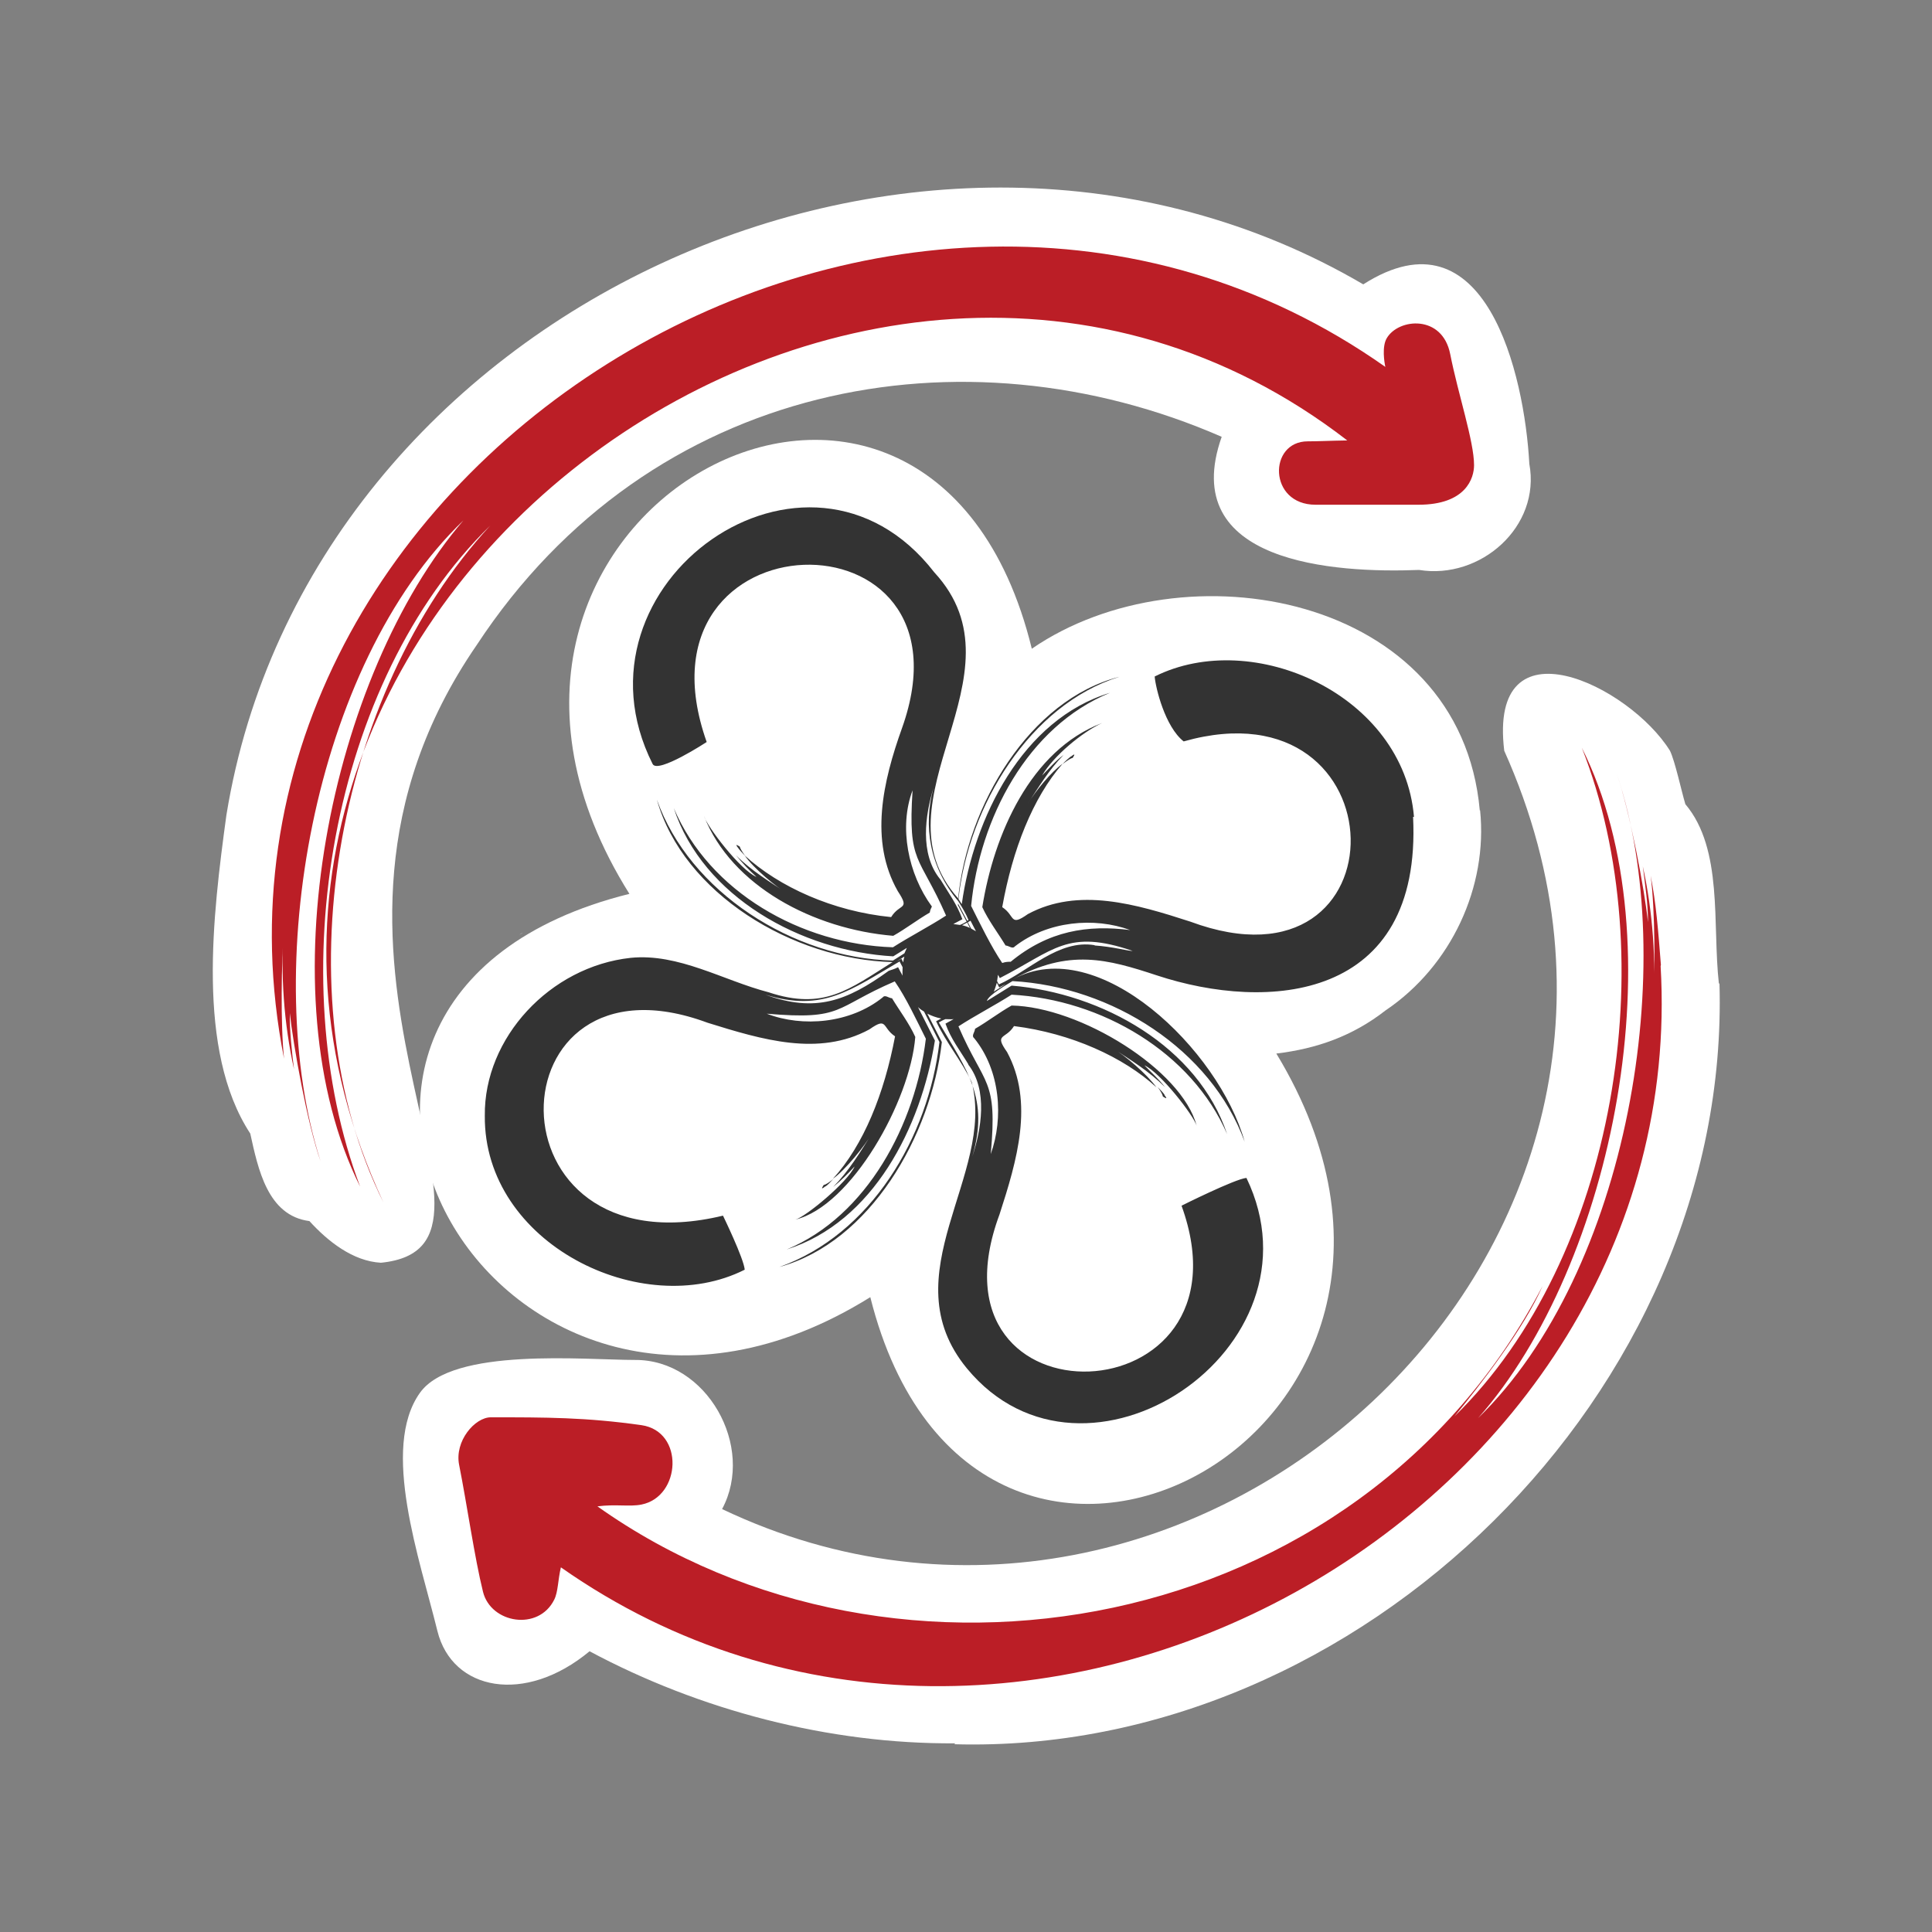
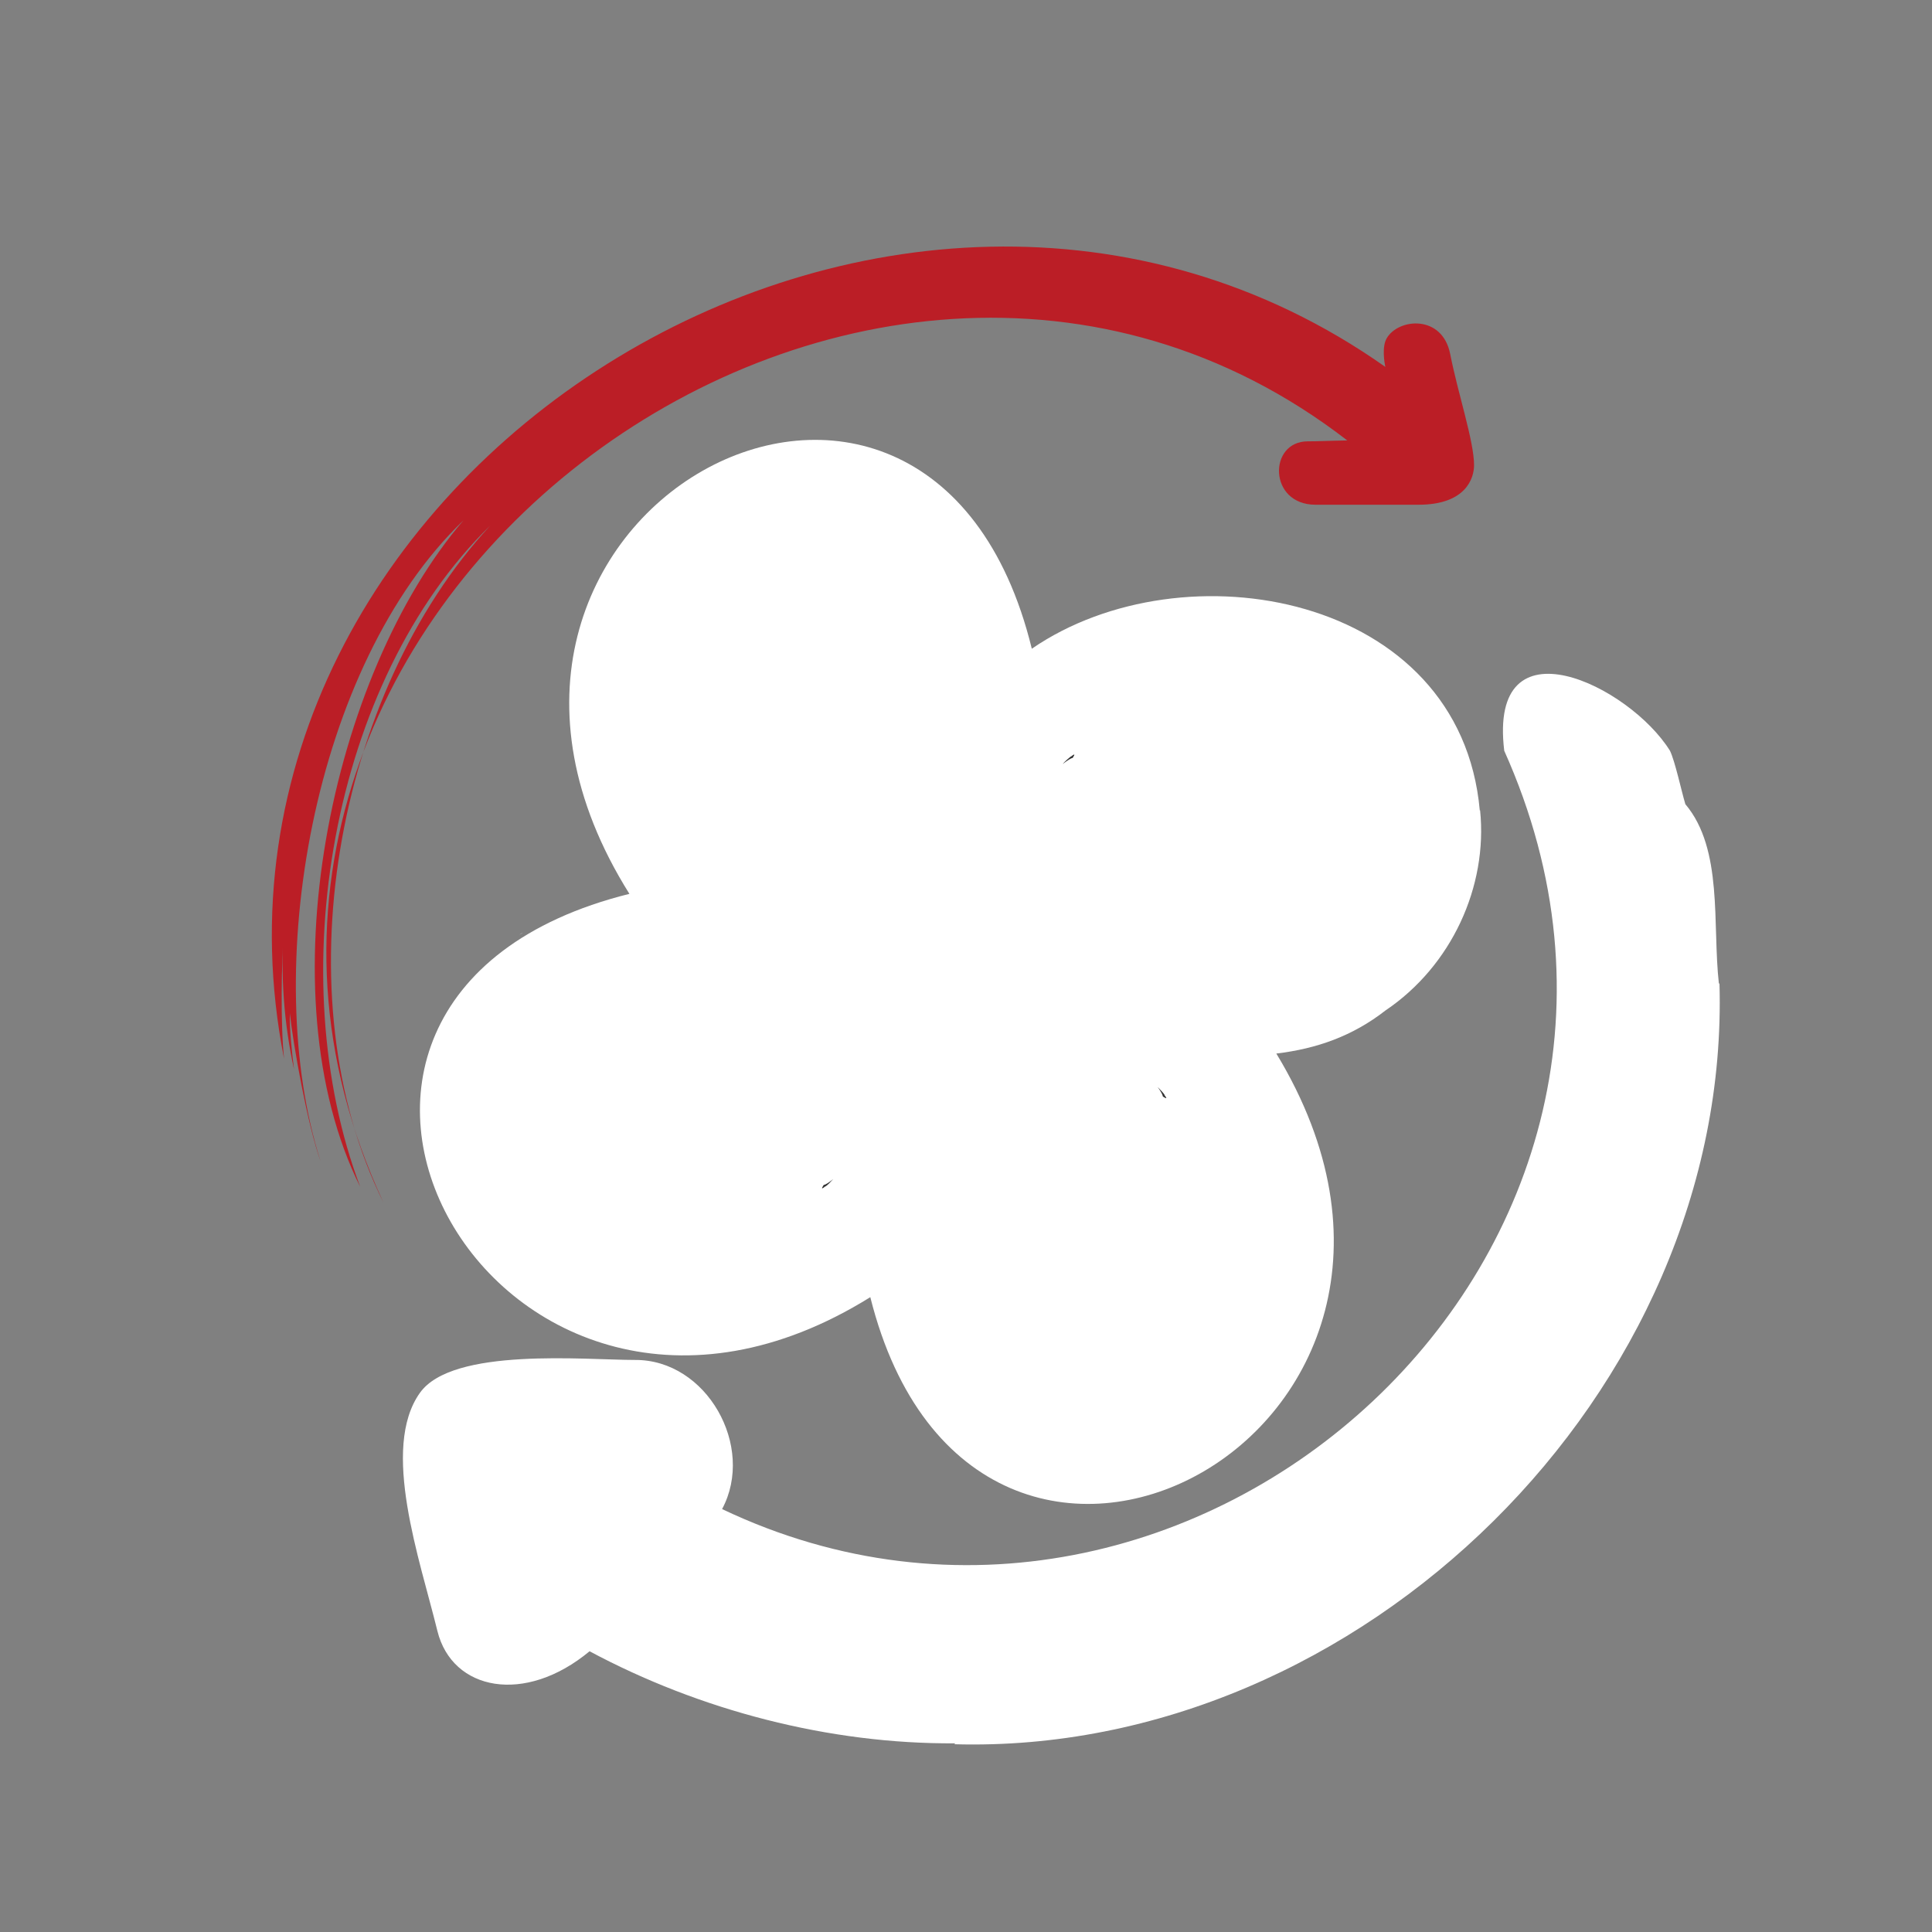
<svg xmlns="http://www.w3.org/2000/svg" id="les_optimisés" version="1.1" viewBox="0 0 64 64">
  <rect x="0" y="0" width="64" height="64" fill="#808080" stroke="none" />
  <defs>
    <style>
      .st0 {
        fill: #fff;
      }

      .st1 {
        fill: #bb1e26;
      }

      .st2 {
        fill: #333;
      }
    </style>
  </defs>
  <path class="st0" d="M56.94,32.58c-.22-1.95.15-4.45-1.11-5.94-.13-.43-.34-1.42-.51-1.77-1.34-2.16-6.03-4.45-5.49,0,7.43,16.56-10.39,32.51-25.91,25.12,1.11-2.07-.51-4.96-2.89-4.94-1.65,0-6.04-.43-7.12,1.09-1.31,1.84,0,5.52.58,7.89.49,1.98,2.9,2.45,5.04.67,3.64,1.95,7.93,3.08,12.12,3.05l-.04.03c13.45.38,25.74-11.7,25.35-25.2Z" />
-   <path class="st0" d="M50.66,15.35c-.16-2.93-1.44-8.52-5.5-5.93C30.62.9,10.22,10.24,7.5,27c-.45,3.3-1.01,7.8.79,10.55.26,1.17.57,2.72,1.96,2.9.61.67,1.44,1.33,2.37,1.38,5.39-.54-3.93-10.14,3.17-20.46,5.76-8.77,16.14-10.63,24.68-6.9-1.48,4.19,3.74,4.52,6.54,4.41,2.03.33,4.04-1.43,3.65-3.52Z" />
-   <path class="st1" d="M55.02,31.97c-.09-1.16-.16-2.05-.34-2.96.15,1.13.15,3.21.08,4.35.11-1.51-.01-3.18-.34-4.66.07.55.18,1.29.17,1.85-.1-1.03-.6-3.67-1.03-4.91,2.11,6.26.39,16.49-4.6,21.34,4.5-5.08,6.65-15.8,3.44-22.21,2.74,6.95,1.14,16.92-4.22,22.15.87-1.06,2.29-2.89,2.92-4.32-6.07,11.66-21.42,14.32-31.31,7.3.6-.08,1.07.02,1.46-.06,1.31-.26,1.43-2.42,0-2.63-1.84-.26-3.17-.26-4.99-.26-.53,0-1.21.79-1.05,1.58.26,1.31.51,3.07.79,4.2.26,1.05,1.84,1.31,2.36.26.13-.26.12-.65.22-1.07,15.2,10.67,37.49-1.81,36.43-19.92Z" />
  <path class="st1" d="M45.9,12.16C29.62.67,5.59,15.73,9.41,35.07c-.12-1.13-.09-3.2,0-4.34-.13,1.51,0,3.21.33,4.69-.07-.55-.15-1.31-.14-1.86.11,1.03.58,3.68,1.02,4.91-2.01-6.27-.28-16.42,4.73-21.23-4.39,5.11-6.6,15.68-3.42,22.07-2.61-6.91-.99-16.73,4.31-21.9-5.15,5.57-6.93,15.59-3.54,22.42C3.78,20.64,28.46,2.1,44.63,14.59c-.64.01-.94.03-1.31.03-1.31,0-1.31,2.1.26,2.1h3.41c1.58,0,1.84-.89,1.84-1.31,0-.79-.53-2.36-.79-3.68s-1.71-1.19-2.1-.53c-.17.28-.08.81-.05.95Z" />
  <g>
    <path class="st0" d="M17.2,30.97s.09-.05.12-.08c0,0-.08.05-.12.08Z" />
    <path class="st0" d="M49.02,26.85c-.64-7.19-9.82-8.81-14.84-5.36-3.42-13.99-21.21-4.44-13.33,8.12-14.06,3.5-4.37,21.05,7.98,13.36,3.45,13.77,21.1,4.55,13.45-8.07,1.34-.16,2.53-.58,3.62-1.43,2.18-1.47,3.39-4.1,3.13-6.63Z" />
  </g>
  <g>
    <path class="st2" d="M38.58,36.27c-.04-.06-.11-.14-.23-.26.11.15.17.27.17.31,0,0,.22.16.05-.05Z" />
    <path class="st2" d="M27.35,39.3c.06-.04.14-.12.25-.24-.15.12-.26.19-.31.19,0,0-.16.22.05.05Z" />
-     <path class="st2" d="M24.46,28.1c.04.06.12.14.23.26-.11-.15-.18-.27-.18-.31,0,0-.22-.16-.05.05Z" />
-     <path class="st2" d="M46.84,27.06c-.34-4.04-5.33-6.28-8.59-4.65.03.37.34,1.66.96,2.15,7.27-2.06,7.41,8.64.22,5.97-1.79-.58-3.71-1.15-5.38-.25-.61.43-.41.06-.85-.23.34-1.9,1.01-3.62,2-4.75-.39.28-.89.9-1.16,1.33.37-.56.71-1.13,1.19-1.62-.27.2-.47.44-.71.68.37-.64,1.33-1.44,1.99-1.74-2.38.9-3.59,3.71-3.97,6.1.2.44.53.87.77,1.27.12.01.23.13.31.03,1.08-.84,2.63-.98,3.82-.54-1.41-.18-2.71.02-3.96,1.05-.09,0-.16,0-.28.04-.36-.53-.74-1.31-1.03-1.89.28-2.89,1.86-5.94,4.6-7.06-2.9.88-4.51,4.14-4.91,7l-.11-.17c.34-3.09,2.36-6.43,5.33-7.36-2.98.76-5.04,4.27-5.34,7.34-2.91-3.26,2.36-7.39-.79-10.8h0c-4.19-5.41-12.34.37-9.33,6.35.17.33,1.79-.73,1.79-.73-2.7-7.62,9.12-7.88,6.47-.46-.63,1.76-1.09,3.73-.14,5.4.42.64.07.39-.22.86-1.93-.19-3.71-1-4.85-2.04.29.42,1.03,1.04,1.46,1.29-.61-.41-1.24-.78-1.75-1.3.21.26.44.5.68.72-.54-.23-1.64-1.67-1.74-2.02.91,2.32,3.63,3.75,6.27,3.97.41-.23.81-.54,1.21-.77.01-.08.04-.14.07-.2-.79-1.08-1.1-2.63-.64-3.85-.16,2.46.22,2.12,1.11,4.15-.52.34-1.23.71-1.76,1.05-3.04-.1-6.08-1.83-7.26-4.61.96,2.94,4.23,4.74,7.27,4.91l.45-.28c-.03.06-.05.12-.08.18l-.38.24c-3.31-.08-6.74-2.28-7.82-5.33.87,3.1,4.5,5.3,7.81,5.38-1.44.9-2.27,1.61-4.11,1-1.5-.39-2.98-1.3-4.57-1.14-2.67.29-4.86,2.65-4.83,5.23-.04,4.24,5.22,6.81,8.61,5.1-.03-.37-.72-1.79-.72-1.79-7.97,1.92-7.7-9.06-.51-6.39,1.8.56,3.68,1.13,5.36.22.61-.43.41-.06.85.23-.36,1.9-1.04,3.6-2.06,4.72.42-.3,1.05-1.08,1.3-1.51-.39.62-.77,1.25-1.29,1.78.26-.21.48-.43.71-.68-.23.52-1.62,1.67-1.96,1.76,1.85-.45,3.8-3.92,3.97-6.05-.2-.45-.53-.88-.77-1.28-.12-.01-.23-.13-.31-.03-1.07.86-2.65,1-3.84.54,2.56.22,2.21-.2,4.24-1.07.37.53.74,1.32,1.03,1.9-.34,2.82-1.94,5.87-4.61,6.98,2.87-.91,4.45-4.05,4.91-6.92l-.56-1.11c.06.06.13.11.2.15l.51,1.01c-.37,3.16-2.27,6.37-5.3,7.45,3.01-.83,5.02-4.34,5.38-7.45l-.48-.94c.14.07.3.13.46.16l-.17.09c.33.71.85,1.32,1.18,2.02.79,3.09-2.72,6.37-.16,9.48,3.91,4.74,11.99-.65,9.26-6.31-.37.03-2.15.92-2.15.92,2.56,7.07-8.7,7.48-6.03.29.58-1.79,1.15-3.71.25-5.38-.44-.62-.05-.41.23-.86,1.9.24,3.63,1.03,4.72,2.03-.33-.45-1.02-1.04-1.47-1.31.61.4,1.23.78,1.75,1.3-.2-.26-.45-.48-.68-.72.53.24,1.63,1.66,1.73,2-.49-1.86-3.87-3.94-6.13-3.98-.41.23-.81.54-1.21.77-.01.12-.13.23-.03.31.87,1.07.98,2.64.55,3.84.23-2.53-.2-2.22-1.07-4.23.52-.34,1.23-.71,1.76-1.05,2.98.16,5.97,1.91,7.14,4.62-.97-2.9-4.14-4.67-7.14-4.92l-.82.51c.06-.21.68-.55.85-.66,3.29.18,6.57,2.26,7.69,5.32-.84-3.03-4.85-6.93-7.67-5.38,1.85-1.02,3.12-.67,4.76-.13,3.66,1.21,8.79.87,8.49-5.25ZM33.81,27.01s-.02.03-.02.03c0,0,.01-.02.02-.03ZM31.87,30.65l.17-.09.09.18c-.08-.04-.17-.07-.26-.09ZM32.33,30.85c-.05-.03-.11-.06-.16-.09l-.11-.21.09-.05.18.35ZM32.08,30.48s-.03.02-.04.02l-.3-.56s0-.05.01-.08c.13.21.25.41.33.61ZM31.14,29.12c-.68-.84-.49-2.12-.22-3.01-.34,1.25-.13,2.62.83,3.75,0,.04-.01.08-.02.12l.29.55c-.07.04-.14.08-.22.11-.07-.01-.15-.02-.22-.03.1-.05.2-.11.3-.16-.18-.5-.46-.87-.73-1.32ZM29.96,31.68c-.02.07-.03.13-.04.2l-.06-.12c-.06.04-.11.06-.16.09l.27-.17ZM29.44,32.16c-1.4,1.01-2.43,1.39-4.09.79,1.92.59,2.83-.16,4.45-1.1.03.06.07.13.1.19,0,.09-.01.19,0,.28-.05-.09-.1-.18-.15-.28-.13.07-.24.09-.31.12ZM32.07,35.26c.67.85.43,2.17.14,3.05.56-1.91-.16-2.83-1.11-4.44.07-.04.14-.08.22-.11.09,0,.18.01.27,0-.09.05-.18.1-.27.15.18.51.49.9.76,1.35ZM33.02,32.55l.08.16c.09-.05.16-.08.22-.11l-.4.25c.04-.09.07-.19.1-.29ZM36.26,31.31c-1.19-.2-2.2.87-3.17,1.3-.02-.03-.04-.07-.06-.11.01-.07.02-.14.03-.21.02.04.04.07.06.11,1.8-.92,2.24-1.64,4.4-.9-.13.01-.65-.14-1.26-.18Z" />
    <path class="st2" d="M35.47,25.06c-.05.04-.18.15-.27.25.16-.12.28-.2.33-.2,0,0,.16-.22-.05-.05Z" />
  </g>
</svg>